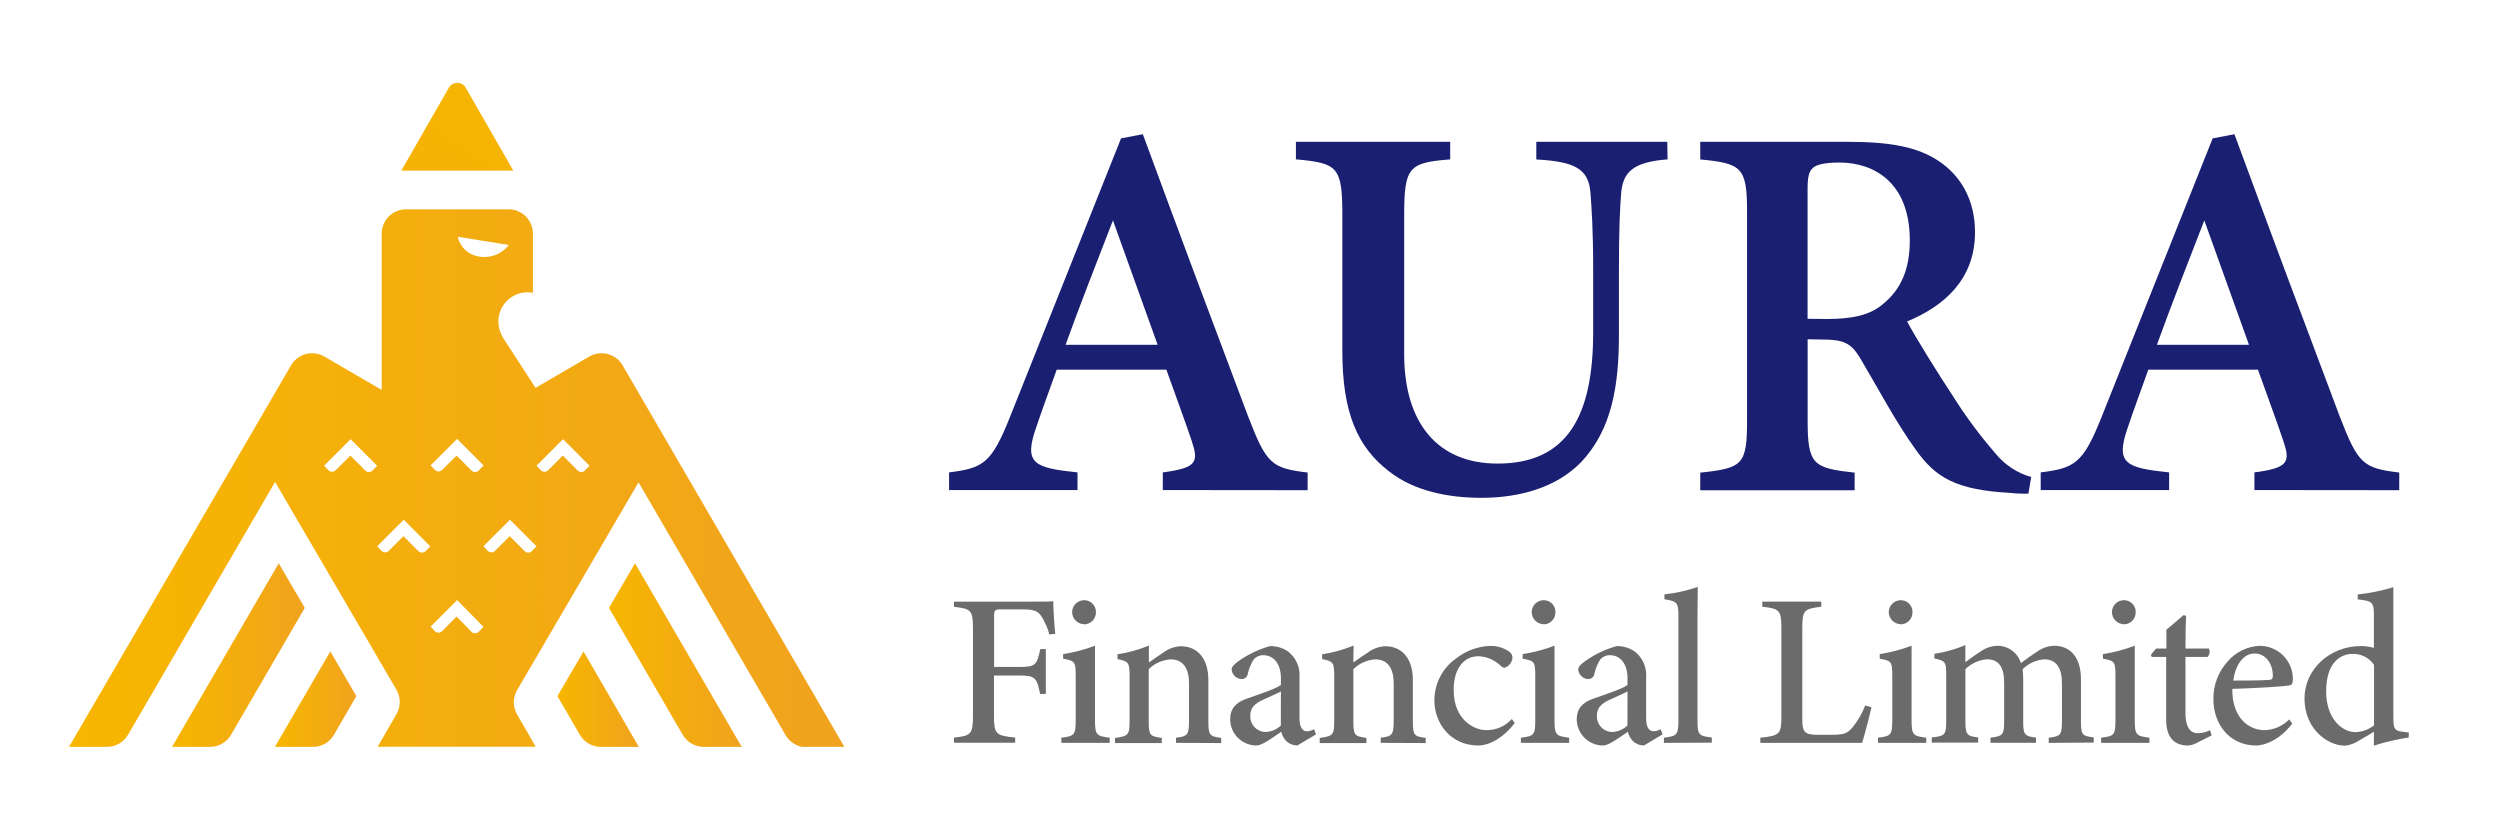
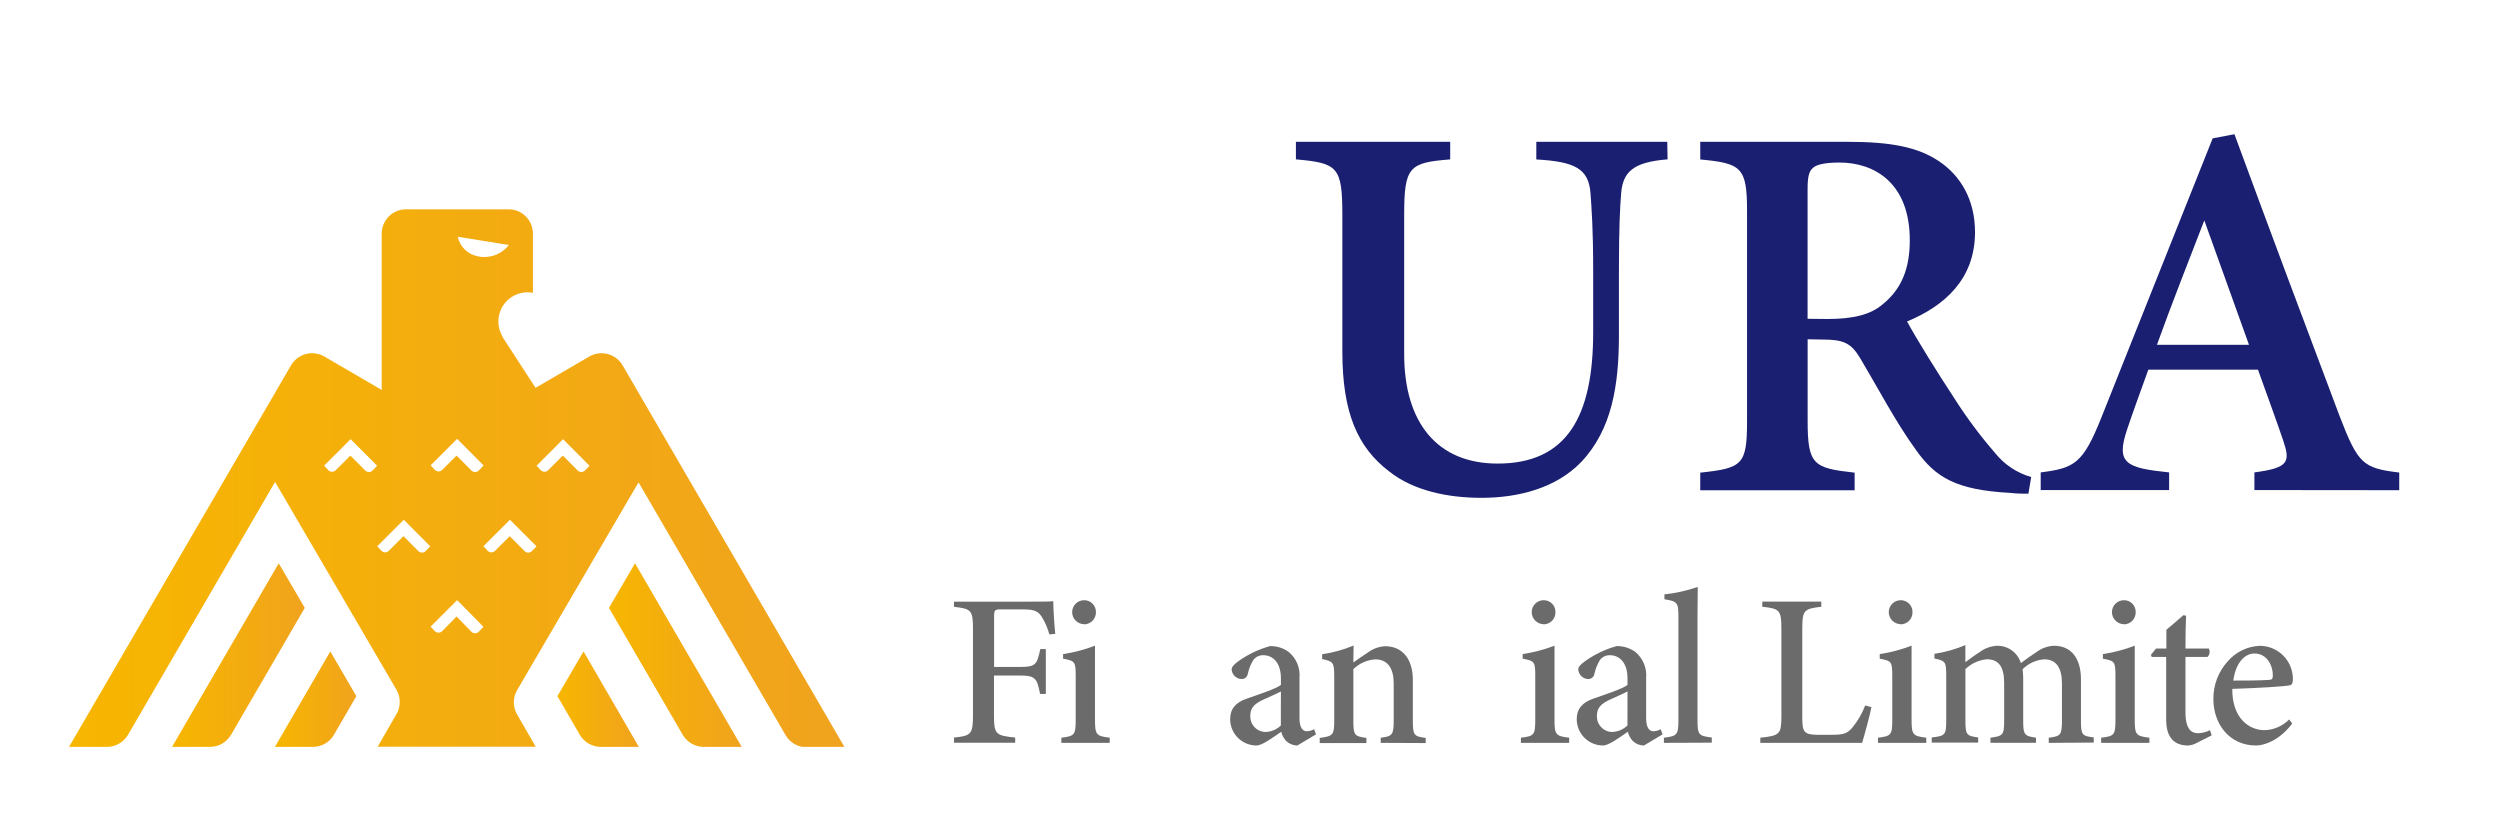
<svg xmlns="http://www.w3.org/2000/svg" width="151" height="50" viewBox="0 0 151 50" fill="none">
  <g clip-path="url(#clip0_874_1058)">
    <path d="M33.668 42.046L35.02 44.38C35.15 44.602 35.335 44.787 35.559 44.916C35.782 45.044 36.035 45.112 36.292 45.112H38.586L35.245 39.347L33.668 42.046Z" fill="url(#paint0_linear_874_1058)" />
    <path d="M36.781 36.716L41.235 44.38C41.364 44.602 41.55 44.786 41.773 44.915C41.996 45.043 42.249 45.111 42.506 45.112H44.8L38.355 34.023L36.781 36.716Z" fill="url(#paint1_linear_874_1058)" />
    <path d="M16.835 34.023L10.391 45.112H12.684C12.942 45.111 13.194 45.043 13.418 44.915C13.64 44.786 13.826 44.602 13.956 44.38L18.409 36.716L16.835 34.023Z" fill="url(#paint2_linear_874_1058)" />
-     <path d="M19.95 39.347L16.605 45.112H18.899C19.157 45.112 19.41 45.045 19.633 44.916C19.856 44.788 20.042 44.603 20.171 44.38L21.523 42.046L19.95 39.347Z" fill="url(#paint3_linear_874_1058)" />
+     <path d="M19.95 39.347L16.605 45.112H18.899C19.157 45.112 19.41 45.045 19.633 44.916C19.856 44.788 20.042 44.603 20.171 44.38L21.523 42.046L19.95 39.347" fill="url(#paint3_linear_874_1058)" />
    <path d="M40.142 26.429L37.605 22.066C37.408 21.729 37.086 21.484 36.71 21.384C36.333 21.285 35.932 21.338 35.595 21.533L32.347 23.425L30.387 20.408C30.338 20.324 30.296 20.236 30.259 20.146C30.137 19.878 30.085 19.583 30.106 19.289C30.127 18.995 30.222 18.711 30.381 18.463C30.541 18.215 30.759 18.011 31.018 17.87C31.276 17.728 31.566 17.654 31.861 17.653C31.966 17.654 32.07 17.665 32.173 17.684H32.188V14.113C32.189 13.92 32.151 13.728 32.078 13.55C32.004 13.371 31.896 13.209 31.759 13.073C31.623 12.936 31.461 12.828 31.283 12.754C31.105 12.68 30.913 12.642 30.721 12.642H24.525C24.332 12.642 24.14 12.68 23.962 12.754C23.784 12.828 23.621 12.936 23.485 13.072C23.348 13.209 23.24 13.371 23.166 13.55C23.092 13.728 23.054 13.919 23.054 14.113V23.552L19.588 21.533C19.251 21.338 18.85 21.285 18.473 21.384C18.097 21.484 17.775 21.729 17.578 22.066L15.041 26.429L4.168 45.112H6.462C6.719 45.112 6.972 45.044 7.195 44.915C7.418 44.787 7.603 44.602 7.733 44.38L16.615 29.109L23.945 41.659C24.076 41.884 24.144 42.138 24.144 42.398C24.144 42.657 24.076 42.912 23.945 43.136L22.811 45.103H32.357L31.235 43.158C31.104 42.934 31.036 42.679 31.036 42.42C31.036 42.16 31.104 41.905 31.235 41.681L38.568 29.134L47.45 44.405C47.58 44.627 47.765 44.812 47.988 44.94C48.211 45.069 48.464 45.136 48.721 45.137H51.015L40.142 26.429ZM30.733 14.798C30.517 15.076 30.227 15.288 29.896 15.409C29.566 15.53 29.207 15.555 28.863 15.481C28.566 15.426 28.293 15.284 28.076 15.074C27.86 14.864 27.711 14.595 27.648 14.3L30.733 14.798ZM22.509 28.411C22.479 28.442 22.444 28.467 22.405 28.484C22.366 28.501 22.324 28.51 22.281 28.51C22.238 28.51 22.196 28.501 22.157 28.484C22.118 28.467 22.083 28.442 22.053 28.411L21.162 27.517L20.277 28.402C20.248 28.431 20.214 28.454 20.176 28.47C20.138 28.486 20.097 28.494 20.056 28.494C20.015 28.494 19.974 28.486 19.936 28.47C19.898 28.454 19.863 28.431 19.835 28.402L19.576 28.127L20.682 27.024L20.819 26.884L21.178 26.526L22.78 28.131L22.509 28.411ZM25.715 33.279C25.686 33.31 25.651 33.335 25.612 33.352C25.573 33.369 25.53 33.378 25.488 33.378C25.445 33.378 25.403 33.369 25.364 33.352C25.325 33.335 25.29 33.31 25.26 33.279L24.369 32.385L23.484 33.27C23.455 33.299 23.421 33.322 23.383 33.338C23.345 33.354 23.304 33.362 23.263 33.362C23.222 33.362 23.181 33.354 23.143 33.338C23.105 33.322 23.07 33.299 23.041 33.27L22.786 32.992L23.889 31.889L24.008 31.771L24.388 31.393L25.986 32.998L25.715 33.279ZM28.925 38.15C28.896 38.182 28.861 38.207 28.821 38.224C28.782 38.242 28.739 38.25 28.696 38.25C28.653 38.25 28.611 38.242 28.571 38.224C28.532 38.207 28.496 38.182 28.467 38.15L27.576 37.237L26.706 38.122C26.648 38.18 26.569 38.213 26.487 38.213C26.404 38.213 26.325 38.18 26.267 38.122L26.008 37.848L27.112 36.745L27.267 36.592L27.61 36.246L29.2 37.86L28.925 38.15ZM28.925 28.411C28.896 28.443 28.861 28.468 28.821 28.485C28.782 28.502 28.739 28.511 28.696 28.511C28.653 28.511 28.611 28.502 28.571 28.485C28.532 28.468 28.496 28.443 28.467 28.411L27.576 27.517L26.706 28.383C26.648 28.441 26.569 28.474 26.487 28.474C26.404 28.474 26.325 28.441 26.267 28.383L26.008 28.109L27.112 27.006L27.277 26.84L27.61 26.507L29.209 28.112L28.925 28.411ZM32.132 33.279C32.103 33.31 32.068 33.335 32.029 33.352C31.99 33.369 31.947 33.378 31.905 33.378C31.862 33.378 31.82 33.369 31.781 33.352C31.742 33.335 31.706 33.31 31.677 33.279L30.786 32.385L29.901 33.27C29.872 33.299 29.837 33.322 29.799 33.338C29.761 33.354 29.721 33.362 29.68 33.362C29.638 33.362 29.598 33.354 29.56 33.338C29.522 33.322 29.487 33.299 29.458 33.27L29.2 32.992L30.303 31.889L30.403 31.792L30.802 31.393L32.403 32.998L32.132 33.279ZM35.339 28.411C35.31 28.442 35.275 28.467 35.236 28.484C35.196 28.501 35.154 28.51 35.112 28.51C35.069 28.51 35.027 28.501 34.988 28.484C34.949 28.467 34.913 28.442 34.884 28.411L33.993 27.517L33.108 28.402C33.079 28.431 33.044 28.454 33.006 28.47C32.968 28.486 32.928 28.494 32.886 28.494C32.845 28.494 32.805 28.486 32.767 28.47C32.729 28.454 32.694 28.431 32.665 28.402L32.407 28.127L33.513 27.024L33.669 26.865L34.008 26.526L35.607 28.131L35.339 28.411Z" fill="url(#paint4_linear_874_1058)" />
-     <path d="M24.238 10.308L27.112 5.296C27.163 5.207 27.238 5.133 27.327 5.082C27.417 5.03 27.518 5.003 27.621 5.003C27.724 5.003 27.826 5.03 27.915 5.082C28.005 5.133 28.079 5.207 28.131 5.296L31.004 10.308H24.238Z" fill="url(#paint5_linear_874_1058)" />
-     <path d="M70.233 29.599V28.533C72.302 28.259 72.414 27.91 71.969 26.598C71.598 25.494 71.034 23.964 70.448 22.328H63.825C63.395 23.54 62.928 24.784 62.544 25.937C61.849 28.003 62.479 28.262 65.081 28.533V29.599H57.324V28.533C59.362 28.274 59.88 28.012 60.995 25.204L67.712 8.357L69.027 8.107C71.084 13.695 73.299 19.62 75.372 25.114C76.497 28.034 76.787 28.274 78.981 28.542V29.608L70.233 29.599ZM67.222 13.312C66.24 15.852 65.243 18.376 64.361 20.826H69.921L67.222 13.312Z" fill="#1A1F71" />
    <path d="M100.722 9.625C98.665 9.79 98.026 10.361 97.917 11.676C97.848 12.542 97.783 13.761 97.783 16.35V20.249C97.783 23.272 97.359 25.952 95.501 27.91C93.996 29.468 91.743 30.069 89.477 30.069C87.458 30.069 85.382 29.645 83.905 28.474C81.998 27.021 81.078 24.927 81.078 21.231V13.013C81.078 10.065 80.801 9.853 78.273 9.625V8.565H87.592V9.628C85.099 9.824 84.812 10.068 84.812 13.016V21.387C84.812 25.516 86.8 28 90.456 28C94.647 28 96.228 25.151 96.228 20.059V16.357C96.228 13.786 96.131 12.589 96.066 11.663C95.95 10.189 95.13 9.762 92.793 9.631V8.565H100.703L100.722 9.625Z" fill="#1A1F71" />
    <path d="M122.516 29.82C122.22 29.82 121.846 29.82 121.444 29.773C118.134 29.596 116.907 28.838 115.728 27.183C114.482 25.463 113.435 23.444 112.366 21.652C111.805 20.717 111.368 20.508 110.05 20.508L109.181 20.492V25.395C109.181 28.075 109.52 28.274 112.02 28.548V29.614H102.695V28.548C105.26 28.274 105.522 28.075 105.522 25.395V12.748C105.522 10.102 105.182 9.865 102.695 9.631V8.565H111.562C114.205 8.565 115.825 8.877 117.109 9.734C118.393 10.591 119.291 12.034 119.291 14.025C119.291 16.861 117.443 18.485 115.186 19.417C115.716 20.402 117.037 22.534 118.01 24.008C118.755 25.186 119.589 26.307 120.503 27.361C121.062 28.06 121.824 28.567 122.684 28.813L122.516 29.82ZM110.362 19.267C111.889 19.267 112.955 19.027 113.712 18.382C114.868 17.447 115.351 16.201 115.351 14.509C115.351 11.062 113.229 9.818 111.104 9.818C110.203 9.818 109.723 9.946 109.514 10.13C109.256 10.339 109.178 10.697 109.178 11.433V19.255L110.362 19.267Z" fill="#1A1F71" />
    <path d="M136.166 29.599V28.533C138.236 28.259 138.348 27.91 137.902 26.598C137.531 25.494 136.967 23.964 136.381 22.328H129.759C129.329 23.54 128.861 24.784 128.478 25.937C127.783 28.003 128.412 28.262 131.015 28.533V29.599H123.258V28.533C125.296 28.274 125.813 28.012 126.929 25.204L133.645 8.357L134.96 8.107C137.017 13.695 139.233 19.62 141.305 25.114C142.43 28.034 142.72 28.274 144.914 28.542V29.608L136.166 29.599ZM133.14 13.312C132.159 15.852 131.161 18.376 130.279 20.826H135.839L133.14 13.312Z" fill="#1A1F71" />
    <path d="M63.38 38.319C63.295 37.991 63.166 37.677 62.997 37.384C62.738 36.91 62.52 36.807 61.75 36.807H60.476C60.086 36.807 60.043 36.847 60.043 37.234V40.282H61.635C62.57 40.282 62.632 40.126 62.835 39.204H63.168V41.912H62.819C62.642 40.977 62.53 40.802 61.623 40.802H60.036V43.196C60.036 44.346 60.133 44.427 61.317 44.548V44.86H57.621V44.548C58.653 44.446 58.768 44.346 58.768 43.196V37.991C58.768 36.844 58.653 36.773 57.621 36.651V36.34H61.766C62.96 36.34 63.421 36.34 63.617 36.312C63.617 36.685 63.673 37.658 63.736 38.284L63.38 38.319Z" fill="#6B6B6B" />
    <path d="M64.106 44.869V44.557C64.897 44.461 64.972 44.398 64.972 43.473V40.811C64.972 39.97 64.925 39.914 64.211 39.786V39.506C64.87 39.408 65.516 39.238 66.137 38.998C66.137 39.456 66.137 40.076 66.137 40.634V43.47C66.137 44.389 66.218 44.458 67.026 44.557V44.869H64.106ZM65.474 37.701C65.285 37.697 65.105 37.62 64.971 37.487C64.838 37.353 64.761 37.173 64.757 36.984C64.756 36.888 64.774 36.792 64.81 36.703C64.846 36.614 64.9 36.533 64.967 36.465C65.035 36.397 65.116 36.343 65.205 36.306C65.294 36.27 65.39 36.251 65.486 36.252C65.581 36.252 65.675 36.27 65.763 36.307C65.851 36.344 65.93 36.398 65.996 36.467C66.062 36.535 66.114 36.617 66.148 36.706C66.182 36.794 66.197 36.889 66.194 36.984C66.195 37.081 66.177 37.177 66.14 37.266C66.103 37.355 66.049 37.436 65.98 37.504C65.912 37.572 65.83 37.625 65.74 37.66C65.65 37.696 65.555 37.713 65.458 37.711L65.474 37.701Z" fill="#6B6B6B" />
-     <path d="M71.031 44.869V44.557C71.757 44.473 71.817 44.386 71.817 43.438V41.288C71.817 40.391 71.477 39.826 70.704 39.826C70.207 39.858 69.739 40.067 69.383 40.415V43.532C69.383 44.433 69.457 44.467 70.171 44.57V44.881H67.348V44.57C68.158 44.461 68.227 44.398 68.227 43.513V40.811C68.227 39.998 68.145 39.945 67.497 39.808V39.518C68.149 39.422 68.787 39.245 69.395 38.991C69.395 39.256 69.38 39.661 69.395 40.013C69.66 39.823 69.947 39.621 70.268 39.412C70.571 39.184 70.936 39.051 71.315 39.032C72.359 39.032 72.985 39.808 72.985 41.067V43.538C72.985 44.426 73.063 44.473 73.761 44.57V44.881L71.031 44.869Z" fill="#6B6B6B" />
    <path d="M78.359 45.028C78.115 45.026 77.88 44.934 77.701 44.77C77.543 44.613 77.435 44.413 77.389 44.196C76.891 44.542 76.233 45.028 75.896 45.028C75.475 45.029 75.07 44.862 74.77 44.565C74.471 44.268 74.302 43.864 74.301 43.442C74.301 42.819 74.631 42.426 75.314 42.195C76.08 41.924 77.059 41.609 77.367 41.369V40.967C77.367 40.089 76.934 39.574 76.295 39.574C76.183 39.572 76.072 39.596 75.97 39.645C75.868 39.693 75.779 39.764 75.709 39.852C75.546 40.113 75.43 40.401 75.367 40.702C75.353 40.792 75.307 40.874 75.237 40.932C75.167 40.99 75.077 41.019 74.986 41.014C74.835 41.008 74.691 40.946 74.581 40.841C74.471 40.736 74.404 40.595 74.391 40.444C74.391 40.272 74.538 40.132 74.796 39.939C75.378 39.523 76.028 39.213 76.716 39.023C77.117 39.017 77.509 39.141 77.835 39.375C78.064 39.565 78.244 39.807 78.358 40.082C78.472 40.357 78.517 40.656 78.489 40.952V43.373C78.489 43.997 78.707 44.168 78.941 44.168C79.093 44.164 79.241 44.121 79.371 44.043L79.487 44.355L78.359 45.028ZM77.367 41.762C77.112 41.902 76.579 42.13 76.273 42.273C75.806 42.491 75.519 42.737 75.519 43.208C75.51 43.334 75.526 43.461 75.568 43.581C75.609 43.701 75.674 43.811 75.759 43.905C75.844 43.999 75.948 44.074 76.063 44.127C76.178 44.18 76.303 44.209 76.429 44.212C76.779 44.202 77.113 44.062 77.364 43.819C77.358 43.186 77.367 42.41 77.367 41.762Z" fill="#6B6B6B" />
    <path d="M83.395 44.869V44.557C84.118 44.473 84.18 44.386 84.18 43.438V41.288C84.18 40.391 83.837 39.826 83.064 39.826C82.568 39.859 82.099 40.068 81.743 40.415V43.532C81.743 44.433 81.821 44.467 82.531 44.57V44.881H79.711V44.57C80.518 44.461 80.587 44.398 80.587 43.513V40.811C80.587 39.998 80.506 39.945 79.857 39.808V39.518C80.51 39.421 81.149 39.244 81.758 38.991C81.758 39.256 81.74 39.661 81.743 40.013C82.008 39.823 82.294 39.621 82.619 39.412C82.921 39.184 83.284 39.051 83.663 39.032C84.71 39.032 85.336 39.808 85.336 41.067V43.538C85.336 44.426 85.411 44.473 86.112 44.57V44.881L83.395 44.869Z" fill="#6B6B6B" />
-     <path d="M91.489 43.672C90.913 44.442 90.055 45.028 89.283 45.028C87.622 45.028 86.637 43.694 86.637 42.304C86.635 41.808 86.754 41.318 86.982 40.877C87.21 40.435 87.542 40.056 87.949 39.771C88.528 39.314 89.235 39.05 89.971 39.013C90.389 38.996 90.802 39.115 91.146 39.353C91.211 39.392 91.264 39.447 91.3 39.514C91.337 39.58 91.354 39.655 91.352 39.73C91.342 39.867 91.291 39.999 91.205 40.106C91.12 40.214 91.004 40.294 90.872 40.335C90.807 40.335 90.747 40.31 90.623 40.198C90.264 39.852 89.79 39.652 89.292 39.637C88.513 39.637 87.805 40.244 87.802 41.672C87.802 43.489 89.049 44.099 89.756 44.099C90.049 44.107 90.34 44.05 90.609 43.934C90.878 43.818 91.119 43.645 91.315 43.426L91.489 43.672Z" fill="#6B6B6B" />
    <path d="M91.863 44.869V44.557C92.655 44.461 92.73 44.398 92.73 43.473V40.811C92.73 39.97 92.68 39.914 91.969 39.786V39.506C92.627 39.408 93.272 39.237 93.892 38.998C93.892 39.456 93.892 40.076 93.892 40.634V43.47C93.892 44.389 93.97 44.458 94.777 44.557V44.869H91.863ZM93.228 37.701C93.04 37.696 92.861 37.619 92.728 37.486C92.595 37.352 92.519 37.173 92.515 36.984C92.513 36.888 92.531 36.792 92.567 36.703C92.604 36.614 92.657 36.533 92.725 36.465C92.793 36.397 92.874 36.343 92.963 36.306C93.052 36.27 93.148 36.251 93.244 36.252C93.339 36.252 93.433 36.27 93.521 36.307C93.608 36.344 93.687 36.399 93.753 36.467C93.819 36.536 93.87 36.617 93.904 36.706C93.937 36.795 93.952 36.889 93.948 36.984C93.95 37.08 93.932 37.174 93.896 37.262C93.86 37.35 93.808 37.431 93.74 37.498C93.674 37.566 93.594 37.62 93.506 37.656C93.418 37.692 93.323 37.711 93.228 37.711V37.701Z" fill="#6B6B6B" />
    <path d="M99.295 45.028C99.05 45.027 98.815 44.935 98.635 44.77C98.479 44.611 98.371 44.413 98.323 44.196C97.824 44.542 97.167 45.028 96.83 45.028C96.408 45.029 96.003 44.862 95.704 44.565C95.405 44.268 95.236 43.864 95.234 43.442C95.234 42.819 95.568 42.426 96.247 42.195C97.014 41.924 97.996 41.609 98.301 41.369V40.967C98.301 40.089 97.871 39.574 97.229 39.574C97.117 39.573 97.005 39.597 96.904 39.645C96.802 39.693 96.713 39.764 96.643 39.852C96.482 40.114 96.366 40.402 96.3 40.703C96.287 40.792 96.241 40.873 96.172 40.931C96.102 40.989 96.013 41.018 95.923 41.014C95.771 41.009 95.626 40.947 95.516 40.842C95.406 40.737 95.338 40.596 95.325 40.444C95.325 40.272 95.471 40.132 95.733 39.939C96.313 39.523 96.962 39.213 97.65 39.023C98.052 39.016 98.445 39.14 98.772 39.375C99.001 39.565 99.18 39.807 99.294 40.082C99.409 40.357 99.454 40.656 99.426 40.952V43.373C99.426 43.997 99.641 44.168 99.875 44.168C100.027 44.164 100.175 44.121 100.305 44.043L100.42 44.355L99.295 45.028ZM98.301 41.762C98.045 41.902 97.513 42.13 97.207 42.273C96.743 42.491 96.456 42.737 96.456 43.208C96.447 43.334 96.463 43.461 96.504 43.581C96.545 43.7 96.61 43.81 96.695 43.904C96.78 43.998 96.882 44.073 96.997 44.126C97.112 44.179 97.237 44.208 97.363 44.212C97.713 44.202 98.046 44.062 98.298 43.819C98.295 43.186 98.301 42.41 98.301 41.762Z" fill="#6B6B6B" />
    <path d="M100.5 44.869V44.557C101.292 44.461 101.376 44.392 101.376 43.495V37.237C101.376 36.395 101.31 36.318 100.531 36.196V35.9C101.217 35.826 101.892 35.675 102.544 35.451C102.544 35.962 102.529 36.564 102.529 37.29V43.482C102.529 44.383 102.591 44.449 103.392 44.545V44.857L100.5 44.869Z" fill="#6B6B6B" />
    <path d="M113.034 42.715C112.95 43.158 112.598 44.476 112.47 44.869H106.324V44.557C107.505 44.433 107.596 44.348 107.596 43.242V37.95C107.596 36.841 107.471 36.76 106.443 36.648V36.336H110.005V36.648C108.983 36.772 108.858 36.838 108.858 37.95V43.382C108.858 44.205 108.973 44.37 109.743 44.38H110.653C111.37 44.38 111.588 44.299 111.9 43.925C112.22 43.529 112.476 43.085 112.657 42.609L113.034 42.715Z" fill="#6B6B6B" />
    <path d="M113.43 44.869V44.557C114.221 44.461 114.293 44.398 114.293 43.473V40.811C114.293 39.97 114.246 39.914 113.536 39.786V39.506C114.193 39.408 114.838 39.237 115.459 38.998C115.459 39.456 115.459 40.076 115.459 40.634V43.47C115.459 44.389 115.54 44.458 116.347 44.557V44.869H113.43ZM114.795 37.701C114.606 37.696 114.427 37.619 114.294 37.486C114.161 37.352 114.085 37.173 114.081 36.984C114.08 36.888 114.098 36.793 114.134 36.704C114.17 36.615 114.223 36.534 114.291 36.466C114.358 36.398 114.439 36.344 114.527 36.307C114.616 36.27 114.711 36.252 114.807 36.252C114.902 36.252 114.997 36.27 115.084 36.307C115.172 36.344 115.251 36.398 115.317 36.467C115.384 36.535 115.435 36.617 115.469 36.705C115.503 36.794 115.518 36.889 115.515 36.984C115.516 37.08 115.498 37.174 115.462 37.262C115.427 37.35 115.374 37.431 115.307 37.498C115.24 37.566 115.16 37.62 115.072 37.656C114.984 37.692 114.89 37.711 114.795 37.711V37.701Z" fill="#6B6B6B" />
    <path d="M123.744 44.87V44.558C124.476 44.468 124.542 44.402 124.542 43.47V41.289C124.542 40.354 124.211 39.824 123.473 39.824C122.979 39.859 122.514 40.071 122.164 40.422C122.189 40.611 122.202 40.802 122.201 40.993V43.564C122.201 44.39 122.289 44.461 122.974 44.555V44.867H120.225V44.555C120.967 44.461 121.051 44.399 121.051 43.551V41.258C121.051 40.295 120.74 39.821 120.001 39.821C119.516 39.867 119.062 40.075 118.711 40.413V43.529C118.711 44.377 118.779 44.449 119.481 44.542V44.854H116.676V44.542C117.492 44.452 117.552 44.383 117.552 43.514V40.8C117.552 39.977 117.505 39.911 116.838 39.774V39.491C117.481 39.394 118.109 39.217 118.708 38.964C118.708 39.307 118.708 39.712 118.708 39.995C118.976 39.802 119.238 39.596 119.593 39.372C119.9 39.145 120.268 39.017 120.649 39.004C120.966 39.004 121.274 39.106 121.528 39.294C121.783 39.483 121.969 39.748 122.061 40.051C122.413 39.78 122.747 39.55 123.071 39.338C123.365 39.134 123.711 39.018 124.068 39.004C125.09 39.004 125.689 39.752 125.689 41.024V43.517C125.689 44.399 125.757 44.452 126.462 44.539V44.851L123.744 44.87Z" fill="#6B6B6B" />
    <path d="M126.91 44.869V44.557C127.702 44.461 127.773 44.398 127.773 43.473V40.811C127.773 39.97 127.727 39.914 127.016 39.786V39.506C127.674 39.408 128.319 39.237 128.939 38.998C128.939 39.456 128.939 40.076 128.939 40.634V43.47C128.939 44.389 129.017 44.458 129.824 44.557V44.869H126.91ZM128.275 37.701C128.087 37.696 127.908 37.619 127.775 37.486C127.642 37.352 127.565 37.173 127.561 36.984C127.56 36.888 127.578 36.792 127.614 36.703C127.651 36.614 127.704 36.533 127.772 36.465C127.84 36.397 127.921 36.343 128.01 36.306C128.099 36.27 128.194 36.251 128.291 36.252C128.386 36.252 128.48 36.27 128.567 36.307C128.655 36.344 128.734 36.399 128.8 36.467C128.866 36.536 128.917 36.617 128.951 36.706C128.984 36.795 128.999 36.889 128.995 36.984C128.996 37.08 128.979 37.174 128.943 37.262C128.907 37.35 128.854 37.431 128.787 37.498C128.72 37.566 128.641 37.62 128.553 37.656C128.465 37.692 128.37 37.711 128.275 37.711V37.701Z" fill="#6B6B6B" />
    <path d="M132.682 44.873C132.523 44.961 132.348 45.015 132.167 45.029C131.304 45.029 130.837 44.524 130.837 43.47V39.678H129.964L129.914 39.55L130.226 39.173H130.849V38.038C131.161 37.783 131.581 37.415 131.877 37.156L132.04 37.191C132.021 37.617 131.999 38.365 132.002 39.173H133.417C133.457 39.255 133.471 39.348 133.456 39.439C133.441 39.529 133.398 39.613 133.333 39.678H132.002V43.04C132.002 44.094 132.41 44.287 132.753 44.287C133.008 44.281 133.258 44.218 133.486 44.103L133.585 44.415L132.682 44.873Z" fill="#6B6B6B" />
    <path d="M138.45 43.706C137.639 44.769 136.711 45.028 136.268 45.028C134.644 45.028 133.688 43.719 133.688 42.223C133.678 41.38 133.989 40.565 134.557 39.942C134.799 39.662 135.095 39.435 135.428 39.274C135.761 39.113 136.123 39.022 136.493 39.007C137.019 39.008 137.523 39.217 137.897 39.587C138.271 39.957 138.484 40.46 138.49 40.986C138.49 41.223 138.459 41.357 138.309 41.391C138.038 41.459 136.362 41.562 134.831 41.609C134.813 43.373 135.841 44.102 136.773 44.102C137.336 44.089 137.872 43.856 138.266 43.454L138.45 43.706ZM136.172 39.471C135.583 39.471 135.04 40.023 134.891 41.107C135.583 41.107 136.449 41.107 137.025 41.067C137.206 41.067 137.278 41.008 137.278 40.824C137.287 40.138 136.882 39.471 136.172 39.471Z" fill="#6B6B6B" />
-     <path d="M145.487 44.545C144.773 44.651 144.07 44.816 143.383 45.038C143.383 44.776 143.383 44.47 143.383 44.196C143.121 44.364 142.76 44.57 142.492 44.726C142.235 44.898 141.939 45.005 141.632 45.038C140.584 45.038 139.191 44.028 139.191 42.189C139.191 40.403 140.75 39.023 142.582 39.023C142.853 39.02 143.123 39.056 143.383 39.132V37.187C143.383 36.371 143.305 36.302 142.405 36.202V35.906C143.135 35.828 143.856 35.681 144.558 35.467C144.558 35.897 144.558 36.526 144.558 37.072V43.342C144.558 44.037 144.648 44.146 145.125 44.199L145.493 44.243L145.487 44.545ZM143.392 40.157C143.248 39.944 143.052 39.772 142.822 39.657C142.593 39.541 142.337 39.486 142.08 39.496C141.479 39.496 140.497 39.895 140.5 41.771C140.5 43.404 141.457 44.212 142.255 44.221C142.668 44.209 143.066 44.066 143.392 43.813V40.157Z" fill="#6B6B6B" />
  </g>
  <defs>
    <linearGradient id="paint0_linear_874_1058" x1="33.668" y1="42.229" x2="38.586" y2="42.229" gradientUnits="userSpaceOnUse">
      <stop stop-color="#F7B600" />
      <stop offset="1" stop-color="#F0A31E" />
    </linearGradient>
    <linearGradient id="paint1_linear_874_1058" x1="36.781" y1="39.568" x2="44.8" y2="39.568" gradientUnits="userSpaceOnUse">
      <stop stop-color="#F7B600" />
      <stop offset="1" stop-color="#F0A31E" />
    </linearGradient>
    <linearGradient id="paint2_linear_874_1058" x1="10.391" y1="39.568" x2="18.409" y2="39.568" gradientUnits="userSpaceOnUse">
      <stop stop-color="#F7B600" />
      <stop offset="1" stop-color="#F0A31E" />
    </linearGradient>
    <linearGradient id="paint3_linear_874_1058" x1="16.605" y1="42.229" x2="21.523" y2="42.229" gradientUnits="userSpaceOnUse">
      <stop stop-color="#F7B600" />
      <stop offset="1" stop-color="#F0A31E" />
    </linearGradient>
    <linearGradient id="paint4_linear_874_1058" x1="4.171" y1="28.878" x2="51.015" y2="28.878" gradientUnits="userSpaceOnUse">
      <stop stop-color="#F7B600" />
      <stop offset="1" stop-color="#F0A31E" />
    </linearGradient>
    <linearGradient id="paint5_linear_874_1058" x1="31.578" y1="3.807" x2="6.73" y2="43.187" gradientUnits="userSpaceOnUse">
      <stop stop-color="#F7B600" />
      <stop offset="1" stop-color="#F0A31E" />
    </linearGradient>
    <clipPath id="clip0_874_1058">
      <rect width="141.314" height="40.109" fill="white" transform="translate(4.172 5)" />
    </clipPath>
  </defs>
</svg>